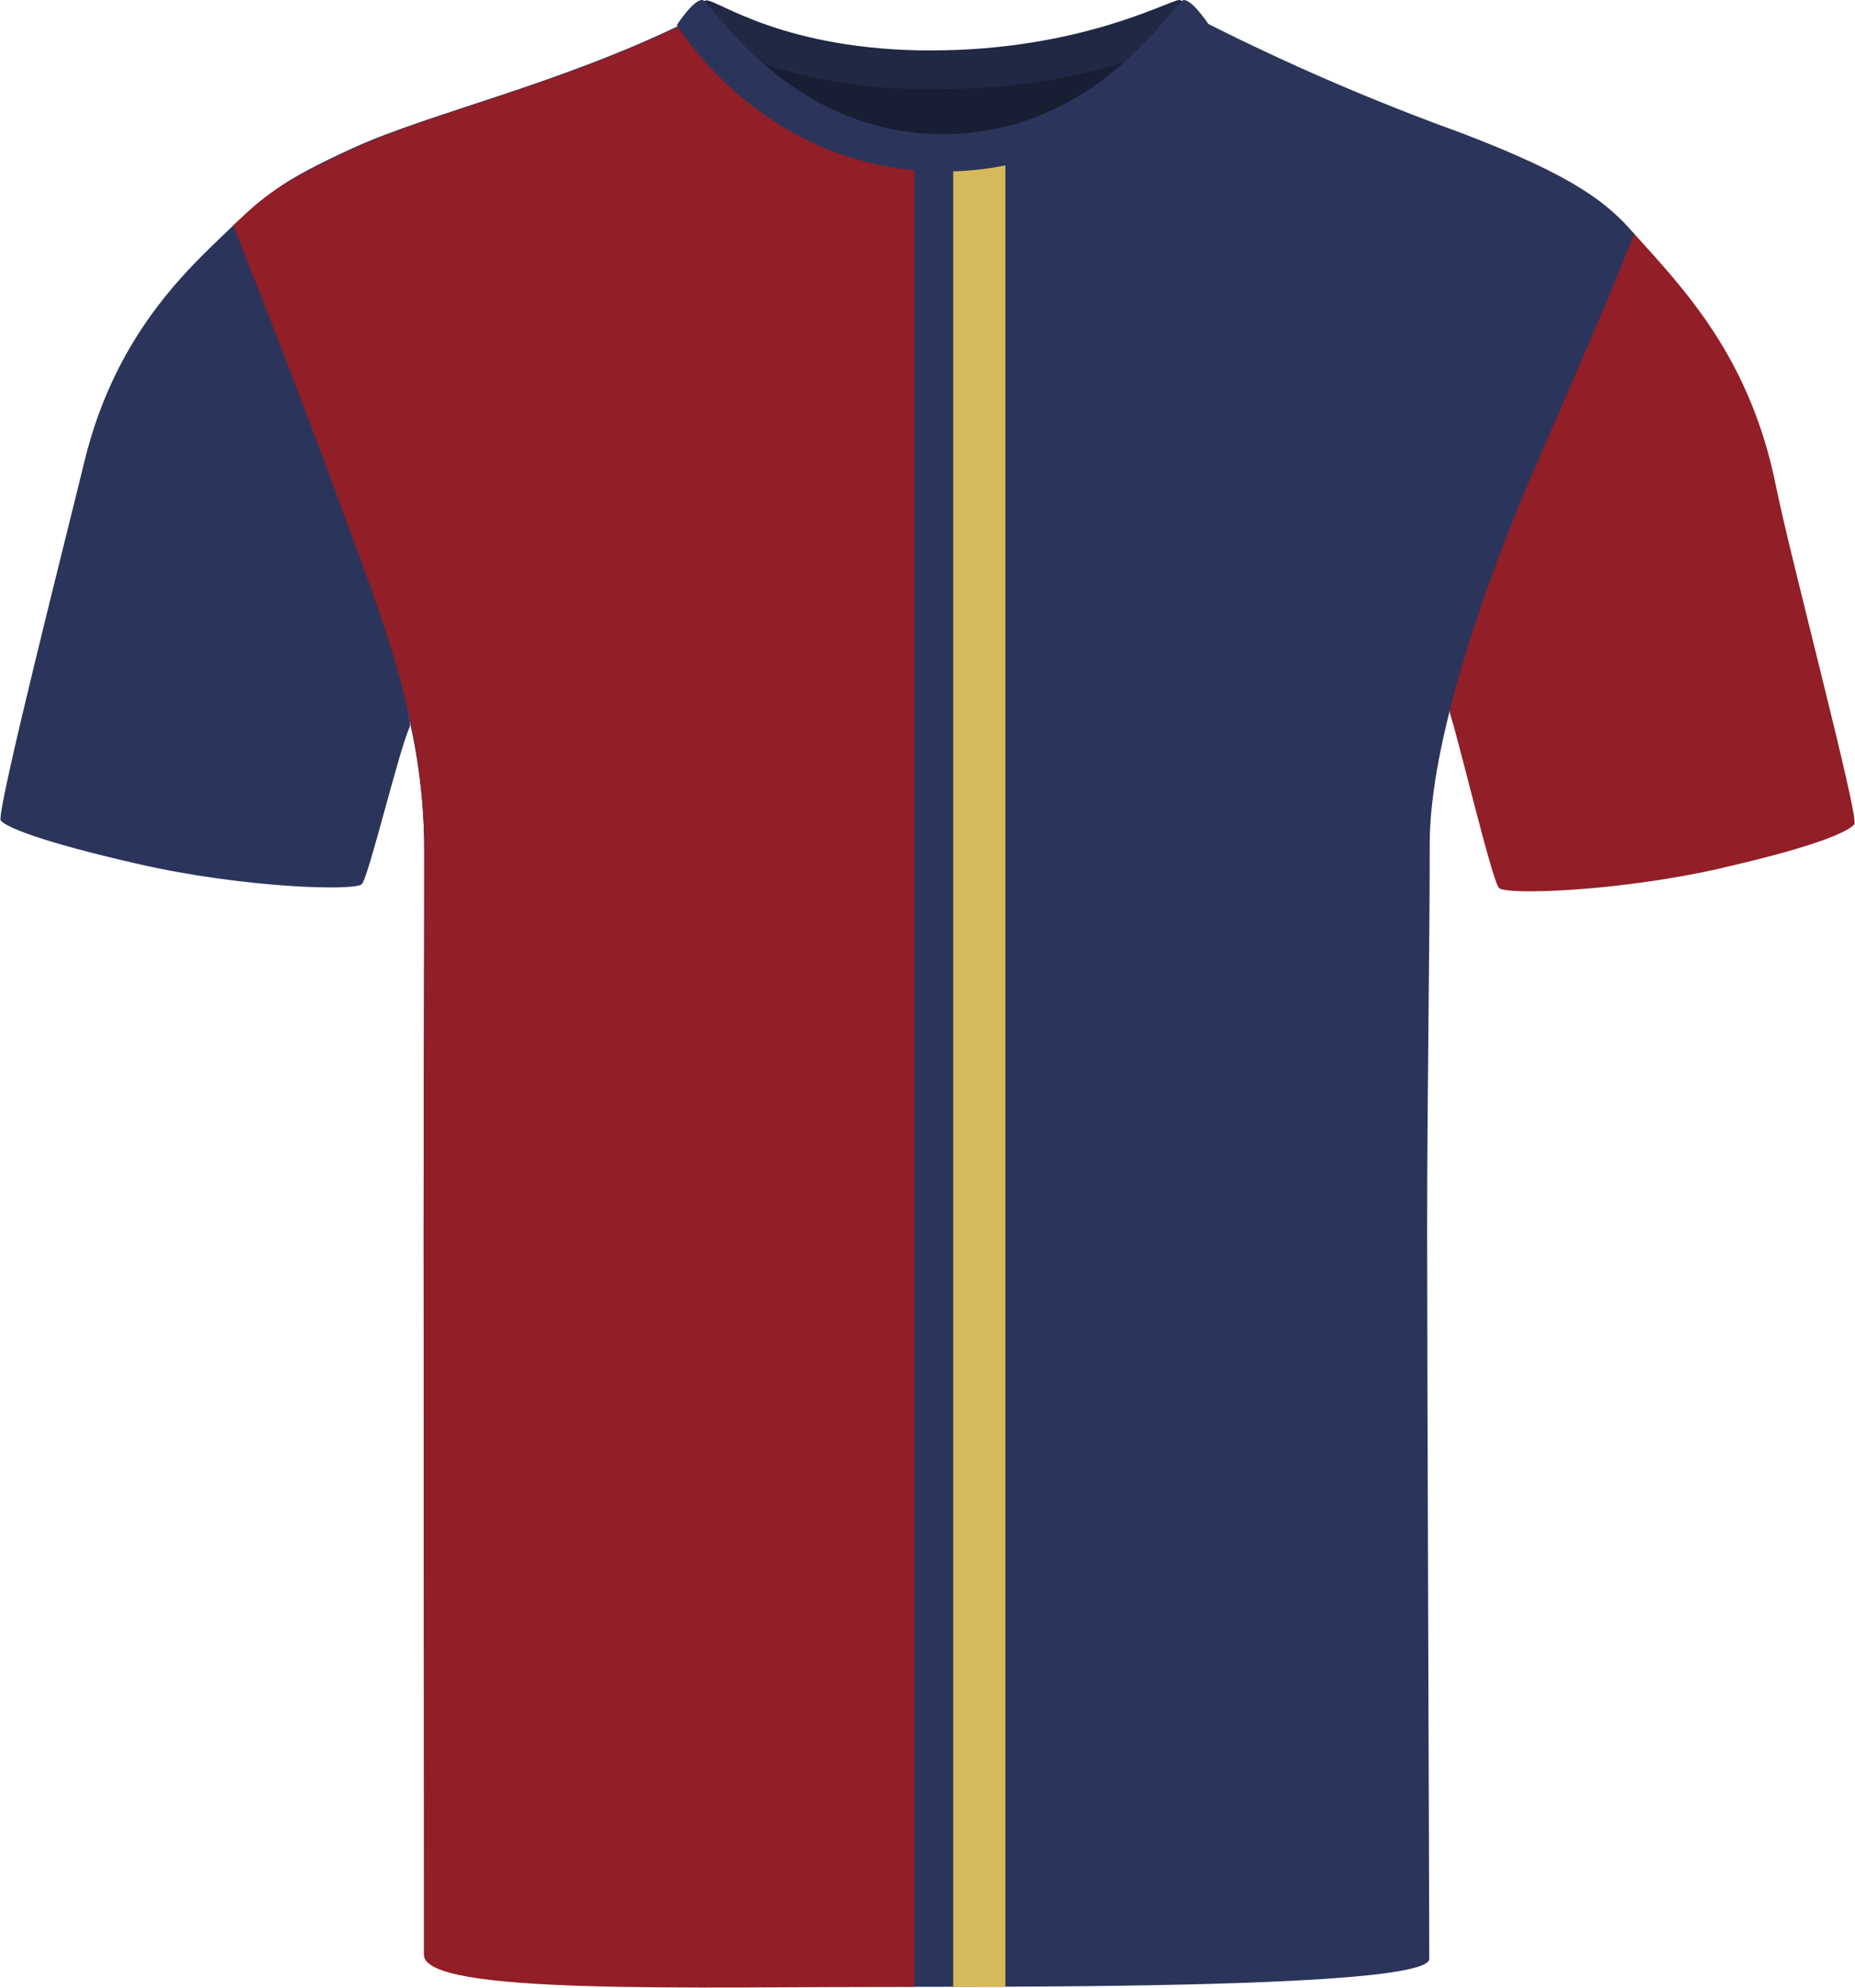
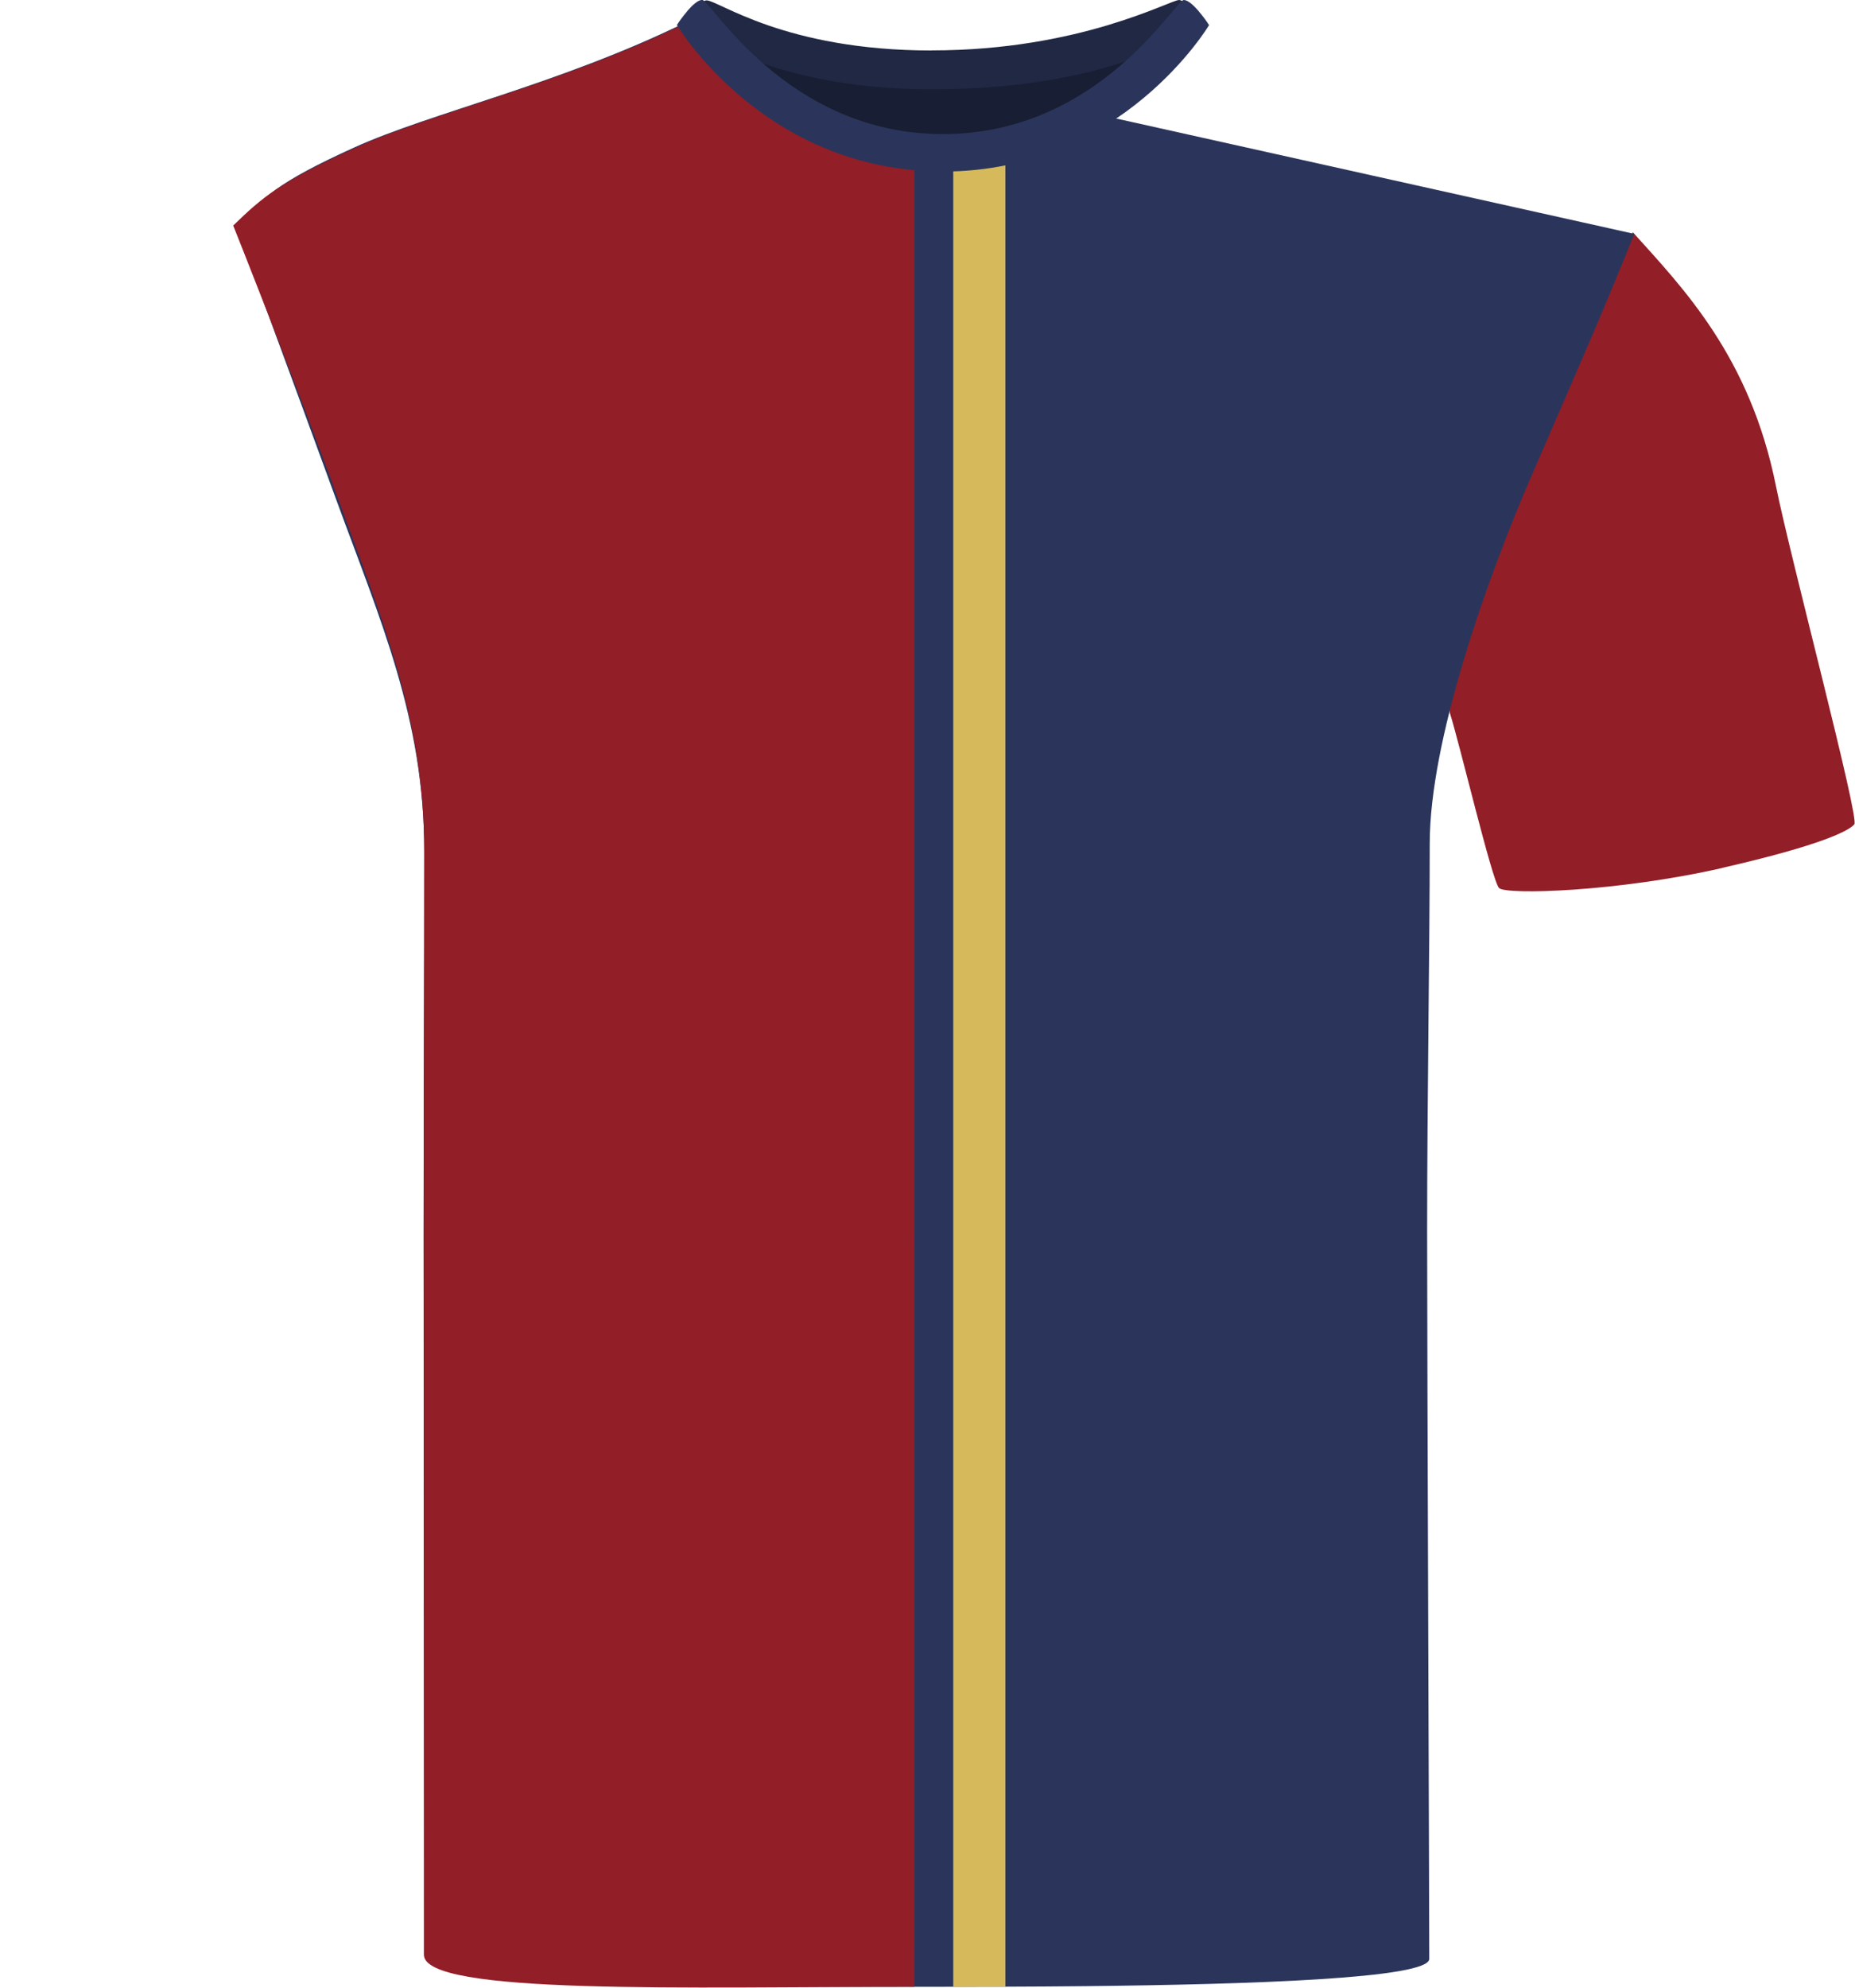
<svg xmlns="http://www.w3.org/2000/svg" id="uuid-1168e763-7db5-4fad-afff-e09ccf47e8f3" viewBox="0 0 200.69 214.94">
  <defs>
    <style>.uuid-8cf04241-543a-4495-8d92-678fb97bd3f7{fill:#921e27;}.uuid-41d4015b-94b1-4d8d-babf-69682079ffbf{fill:#d6b95b;}.uuid-18487a40-8759-4746-ab5c-5704b5516221{fill:#202844;}.uuid-4d6ae010-4c95-4576-a34f-0c13c83dadf7{fill:#181e33;}.uuid-9a124014-c8cd-4774-8731-139917a0beb7{fill:#2b355b;}</style>
  </defs>
-   <path id="uuid-6add899e-06e0-40a4-bebe-76aa452ce3d3" class="uuid-9a124014-c8cd-4774-8731-139917a0beb7" d="M14.94,93.43c-10.68-2.44-14.3-4.01-14.86-4.7s7.25-31.36,9.02-38.7c3.58-14.85,12.34-21.9,16.75-26.24,0,0,3.57,11.54,9.79,27.57,6.23,16.03,9,26.59,8.7,27.22-1.18,2.51-4.45,16.27-5.2,17.03s-12.81,.42-24.2-2.18" />
  <path id="uuid-99b416b9-54bd-4647-8ad2-8ed0b116501e" class="uuid-8cf04241-543a-4495-8d92-678fb97bd3f7" d="M186.37,93.84c10.68-2.44,13.68-4.01,14.25-4.7s-6.96-28.97-8.48-36.57c-2.81-14-10.01-21.37-15.48-27.45,0,0-5.77,11.81-12,27.84-6.23,16.03-8.02,23.45-7.81,24.11,1.04,3.23,4.58,18.2,5.33,18.96s12.81,.42,24.2-2.18" />
-   <path class="uuid-9a124014-c8cd-4774-8731-139917a0beb7" d="M176.81,25.29c-3.59,8.94-5.78,13.84-11.03,25.95-5.01,11.55-11.1,28.88-11.1,39.98s-.28,27.89-.28,41.97,.23,72.34,.23,78.64c0,2.12-19.2,2.76-37.17,2.95-5.84,.06-11.56,.07-16.44,.07-5.18,0-11.41,0-17.79-.05-18.05-.16-37.29-.87-37.29-3.9,0-6.88-.11-60.78-.11-77.37s.07-26.25,.07-41.46c0-14.33-4.76-25.01-9.54-38.08-4.77-13.07-10.8-29.32-10.8-29.32,2.75-3.3,4.46-4.95,12.76-8.72,8.3-3.77,22.2-6.84,35.83-13.51h-.01c.89-.45,3.98,3.8,9.09,7.86,4.46,3.54,10.46,6.93,17.88,6.93,6.36,0,11.87-2.25,16.35-5,7.29-4.48,11.86-10.26,12.95-9.8,8.96,4.53,18.19,8.51,27.64,11.93,12.56,4.78,15.95,7.7,18.76,10.93Z" />
+   <path class="uuid-9a124014-c8cd-4774-8731-139917a0beb7" d="M176.81,25.29c-3.59,8.94-5.78,13.84-11.03,25.95-5.01,11.55-11.1,28.88-11.1,39.98s-.28,27.89-.28,41.97,.23,72.34,.23,78.64c0,2.12-19.2,2.76-37.17,2.95-5.84,.06-11.56,.07-16.44,.07-5.18,0-11.41,0-17.79-.05-18.05-.16-37.29-.87-37.29-3.9,0-6.88-.11-60.78-.11-77.37s.07-26.25,.07-41.46c0-14.33-4.76-25.01-9.54-38.08-4.77-13.07-10.8-29.32-10.8-29.32,2.75-3.3,4.46-4.95,12.76-8.72,8.3-3.77,22.2-6.84,35.83-13.51h-.01Z" />
  <path id="uuid-c6b0caec-1b61-485e-9351-7cb64d1dd885" class="uuid-8cf04241-543a-4495-8d92-678fb97bd3f7" d="M74.38,2.41c-13.63,6.68-27.53,9.75-35.82,13.52-8.3,3.77-10.12,5.35-13.33,8.46,0,0,6.59,16.5,11.37,29.58,4.78,13.08,9.3,23.78,9.3,38.1s-.07,24.87-.07,41.46,.03,72.95,.03,77.85c0,4.39,28.52,3.47,53.06,3.47V17.22c-13.82,0-22.86-15.62-24.54-14.8" />
  <path id="uuid-449e7d13-99a5-435e-a7fe-4257b9732cf5" class="uuid-4d6ae010-4c95-4576-a34f-0c13c83dadf7" d="M81.54,5.16c.57-1.13,9.95,1.91,18.57,1.91s20.93-2.65,22.31-1.53c1.38,1.11-7.89,11.57-21.26,11.57s-20.6-9.98-19.62-11.95" />
  <path id="uuid-11337263-3569-41fe-b686-c656097b7ce2" class="uuid-18487a40-8759-4746-ab5c-5704b5516221" d="M100.82,5.45C116.87,5.45,126.58,0,127.57,0c.78,.04,2.67,2.39,2.67,2.39,0,0-8.28,7.27-29.43,7.27-18.83,0-26.83-7.27-26.83-7.27,0,0,1.77-2.35,2.45-2.35,1.32,0,8.42,5.42,24.38,5.42" />
  <polygon class="uuid-41d4015b-94b1-4d8d-babf-69682079ffbf" points="108.77 214.84 103.13 214.86 103.13 16.8 108.77 16.8 108.77 214.84" />
  <path class="uuid-9a124014-c8cd-4774-8731-139917a0beb7" d="M102.05,18.54s-.02,0-.03,0-.02,0-.03,0c-19.35,0-28.76-15.84-28.76-15.84,.04-.07,.1-.12,.14-.19,0,0,0-.02,0-.02,0,0,.44-.65,.99-1.29,.02-.02,.03-.04,.04-.06,0,0,0,0,0,0,.52-.59,1.12-1.15,1.57-1.15,.93,0,9.14,14.51,26.05,14.51S127.13,0,128.07,0c.44,0,1.05,.56,1.57,1.15,0,0,0,0,0,0,.02,.02,.03,.04,.04,.06,.55,.64,.99,1.29,.99,1.29,0,0,0,.01,0,.02,.04,.07,.1,.12,.14,.19,0,0-9.41,15.84-28.76,15.84Z" />
</svg>